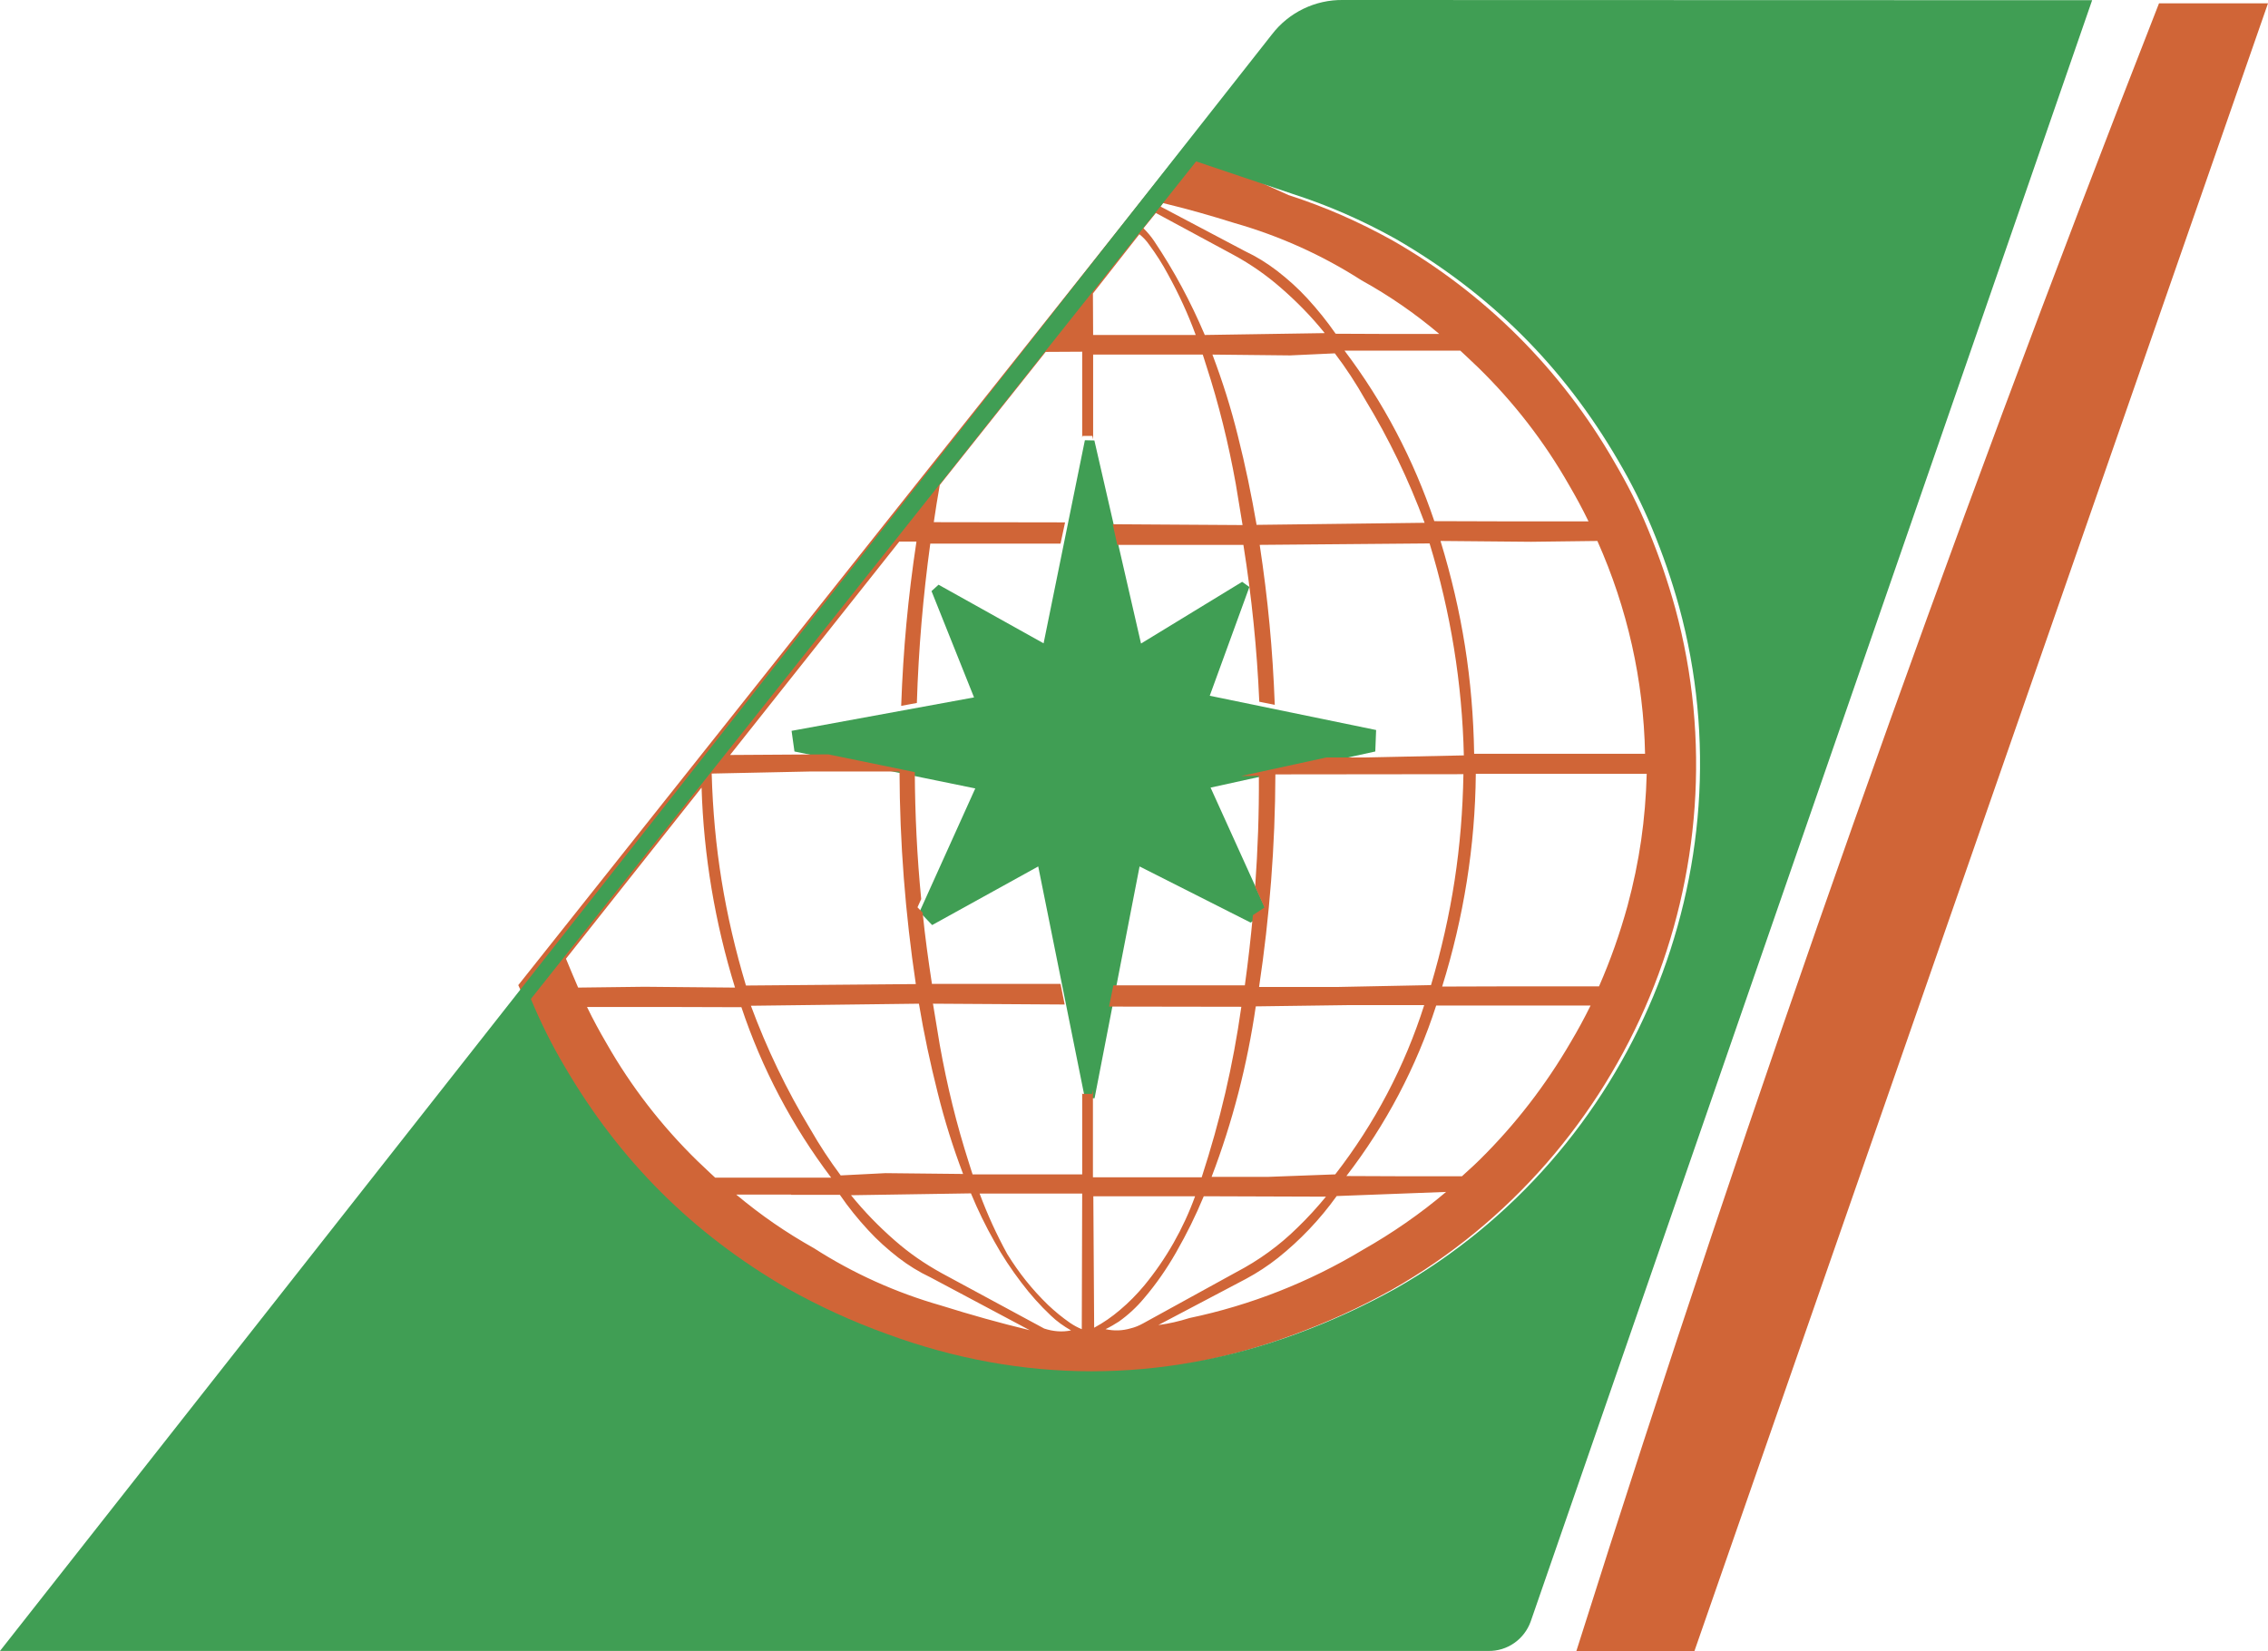
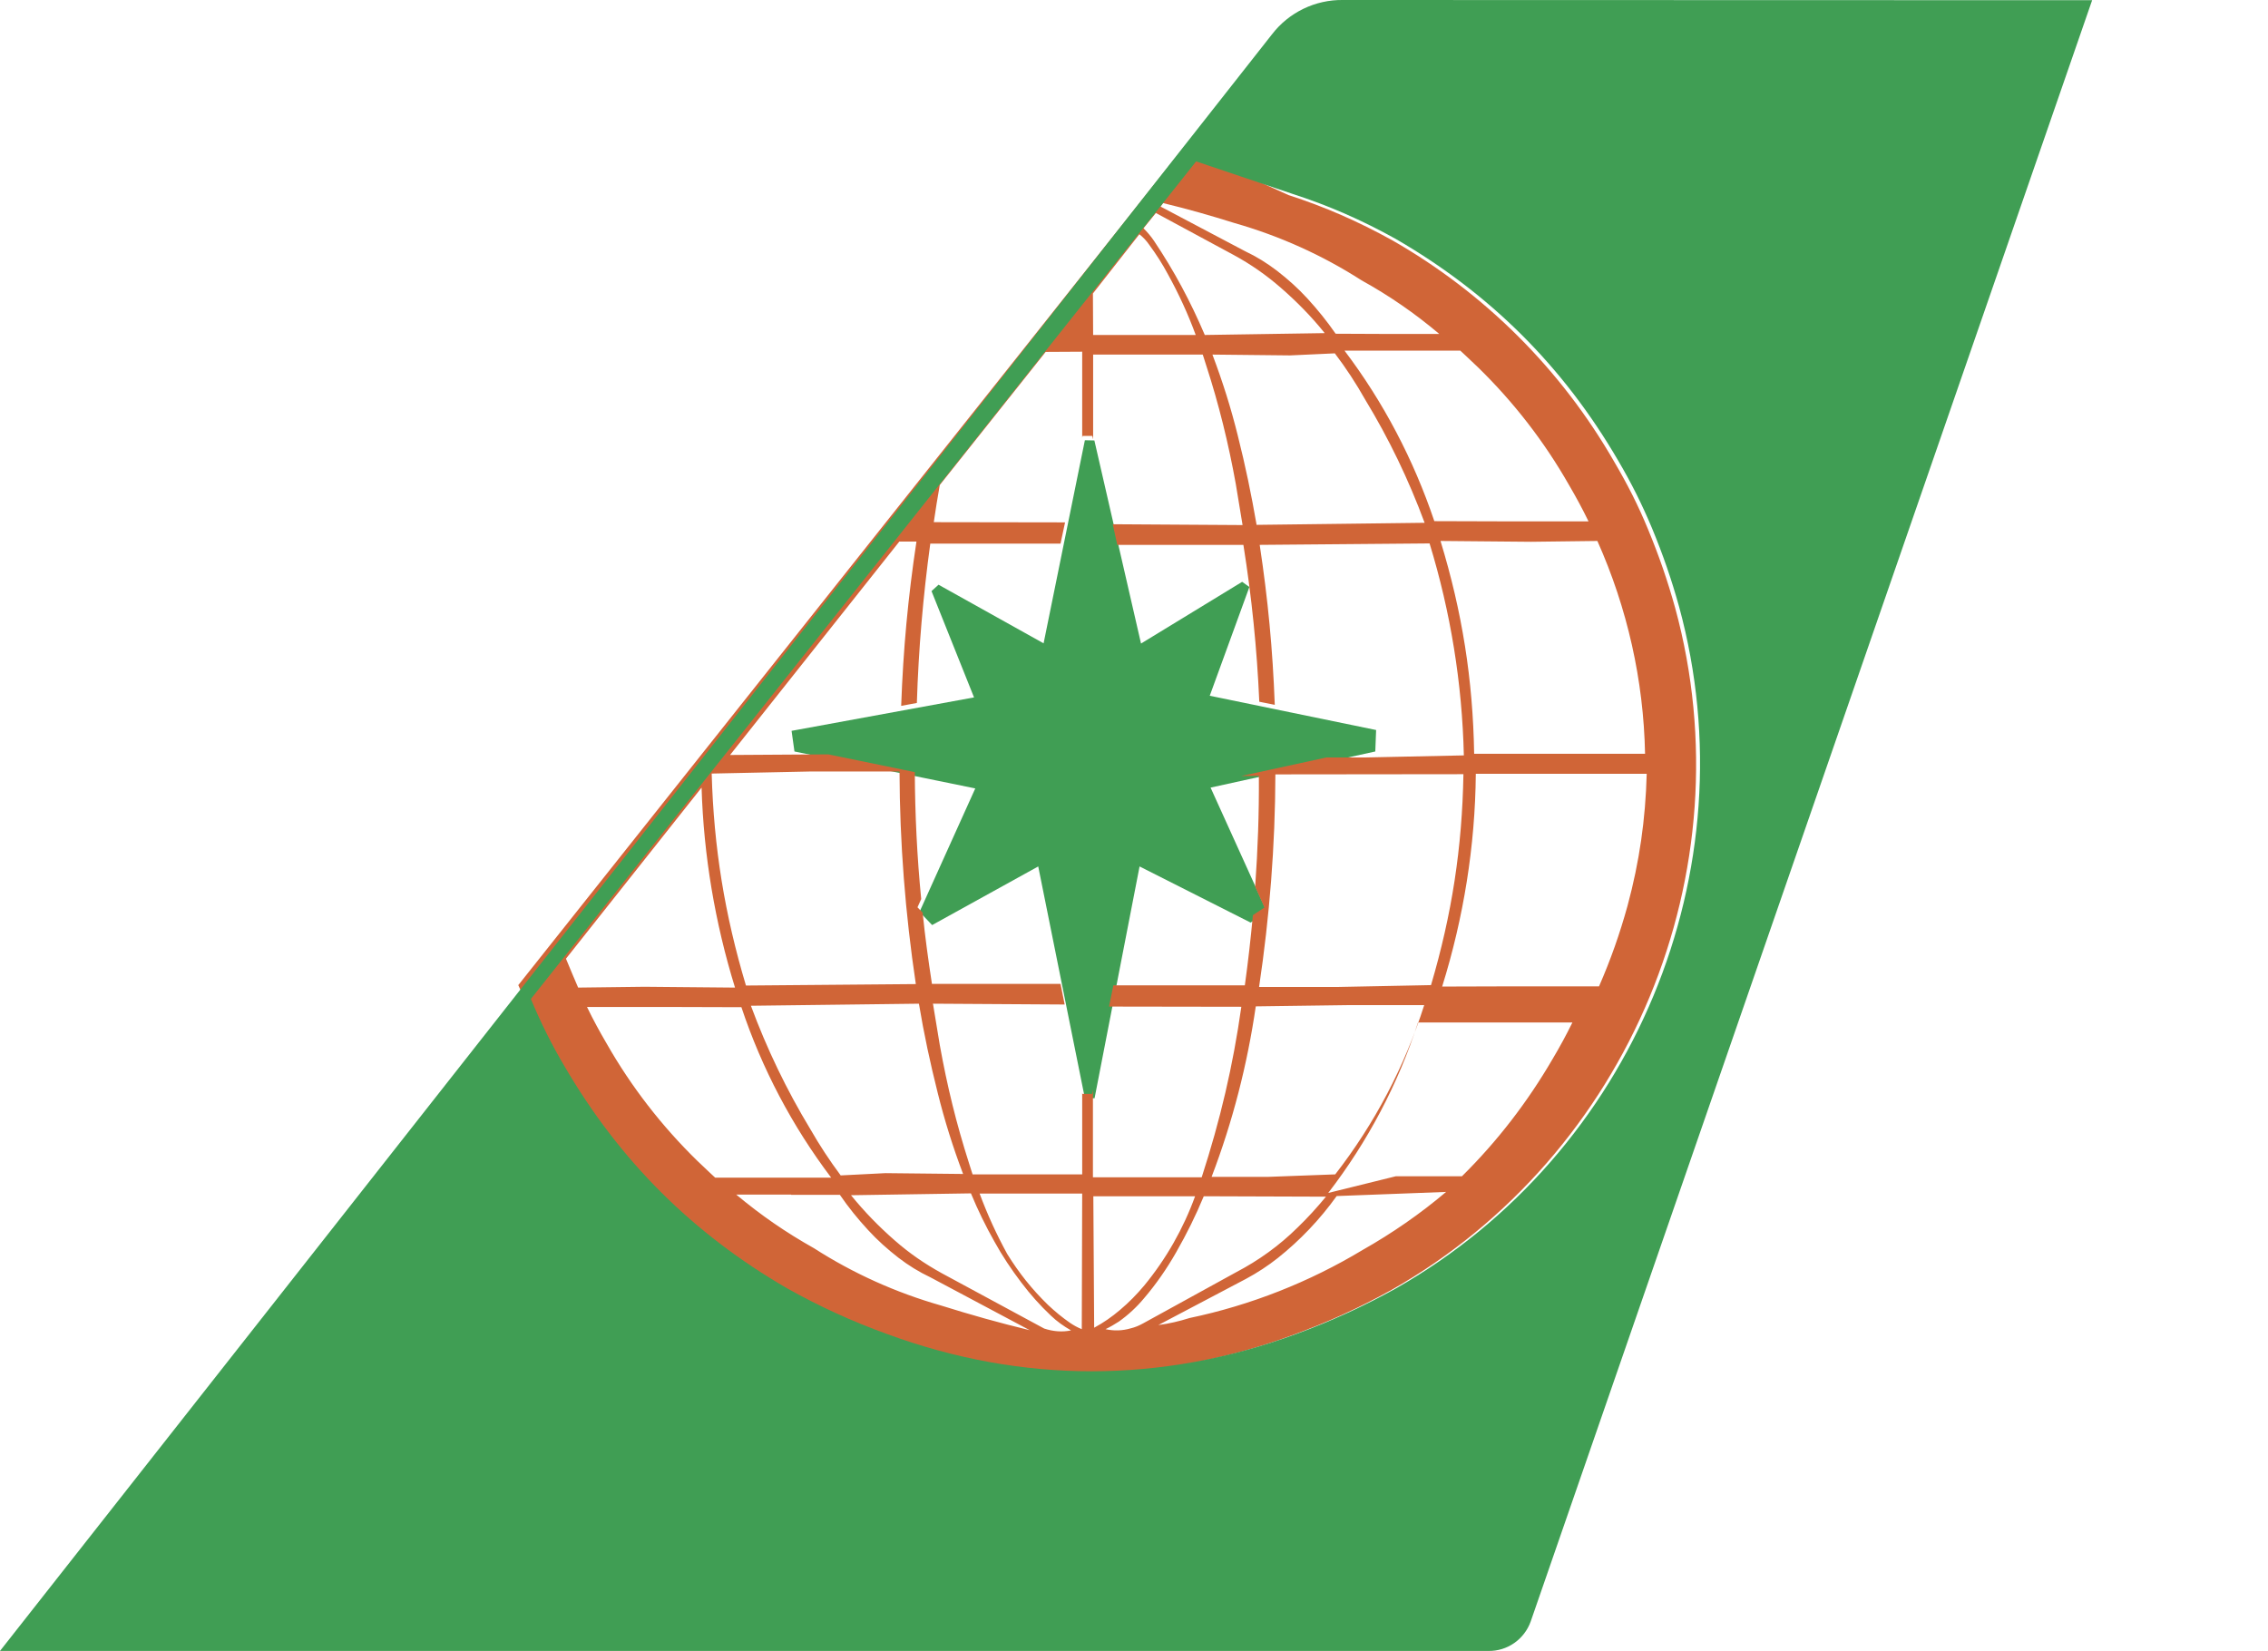
<svg xmlns="http://www.w3.org/2000/svg" enable-background="new 0 0 109.88 80" viewBox="0 0 109.88 80">
  <g clip-rule="evenodd" fill-rule="evenodd">
-     <path d="m104.6.16h5.28l-27.79 79.84h-5.72c8.51-26.92 17.93-53.55 28.23-79.84z" fill="#d06537" />
    <path d="m53.02 21.34 2.26 9.84 4.9-2.99.35.25-1.92 5.27 8.06 1.66-.04 1.04-7.98 1.75 2.73 6.02-.79.52-5.38-2.72-2.18 11.23h-.47l-2.26-11.23-5.14 2.84-.61-.64 2.7-5.98-8.76-1.79-.14-1 8.84-1.62-2.06-5.15.34-.31 5.09 2.84 2-9.84z" fill="#409e54" />
-     <path d="m25.11 47.73 32.23-40.58 5.08 2.3c1.79.58 3.36 1.27 5.01 2.18 4.49 2.56 8.21 6.27 10.78 10.75.64 1.09 1.16 2.11 1.64 3.28.53 1.28.94 2.47 1.31 3.8 3.48 12.77-2.22 26.49-13.73 33.03-1.6.89-3.12 1.58-4.84 2.21-6.52 2.41-13.27 2.41-19.79 0-1.67-.6-3.29-1.34-4.84-2.21-4.58-2.65-8.12-6.17-10.79-10.75-.76-1.3-1.45-2.64-2.06-4.01zm7.55 1.06h-4.22c.3.62.6 1.17.95 1.77 1.19 2.09 2.67 4 4.39 5.68l.58.55.29.27h5.62c-1.89-2.5-3.36-5.29-4.35-8.26zm-1.44-.98 4.39.04c-.97-3.14-1.52-6.4-1.62-9.69l-6.57 8.29c.2.48.38.92.59 1.4zm8.03-10.43-4.77.1c.1 3.58.63 6.83 1.66 10.27l8.23-.07c-.51-3.41-.78-6.86-.79-10.3zm-.92 20.5h-2.66c1.21 1.01 2.4 1.83 3.77 2.6 1.9 1.22 3.97 2.15 6.14 2.77 1.47.46 2.82.84 4.31 1.2l-4.81-2.56c-.55-.26-1.07-.58-1.55-.95-.54-.42-1.01-.84-1.47-1.34-.5-.54-.96-1.11-1.37-1.71h-2.36zm4.57-1.04 3.76.04c-.49-1.29-.9-2.6-1.23-3.93-.36-1.43-.67-2.87-.91-4.32l-8.14.1c.77 2.08 1.73 4.08 2.88 5.98.46.8.92 1.5 1.47 2.24zm9.53.99h-4.97c.39 1.04.81 1.96 1.34 2.93.57.92 1.19 1.7 1.97 2.46.35.33.69.61 1.08.88.18.12.36.22.56.3zm-1.52 5.91c-.52-.49-1-1.03-1.43-1.6-.48-.63-.92-1.29-1.3-1.98-.43-.76-.81-1.54-1.14-2.34l-5.81.09c.67.82 1.34 1.51 2.13 2.2.72.63 1.44 1.12 2.27 1.58l4.96 2.68c.43.14.86.18 1.3.09-.35-.2-.69-.44-.98-.72zm2.05-47.51h4.97c-.37-1.01-.82-1.99-1.34-2.93-.27-.51-.58-.99-.92-1.45-.13-.19-.29-.36-.47-.5l-2.25 2.87zm.05 48.1c.46-.25.85-.52 1.25-.86.44-.37.81-.75 1.18-1.19 1.06-1.29 1.89-2.75 2.46-4.32h-4.93zm.55.07c.41.09.81.08 1.22-.04.21-.05.4-.13.6-.24l4.51-2.48c1.09-.57 2.09-1.29 2.97-2.16.49-.47.95-.98 1.38-1.5l-5.92-.02c-.4.96-.82 1.81-1.34 2.72-.45.79-.97 1.54-1.56 2.23-.35.42-.76.8-1.21 1.12-.22.14-.42.26-.65.37zm2.35-52.73c.99 1.48 1.76 2.92 2.46 4.56l5.81-.09c-.64-.8-1.36-1.53-2.13-2.2-.7-.61-1.46-1.14-2.27-1.58l-3.78-2.04-.6.74c.2.2.36.39.51.61zm1.72 52.19c2.96-.62 5.8-1.74 8.39-3.3 1.43-.81 2.79-1.75 4.04-2.81l-5.3.2c-.81 1.13-1.77 2.14-2.85 3-.48.38-1 .72-1.54 1.01l-4.25 2.24c.53-.07 1-.18 1.51-.34zm4.87-46.64-3.76-.04c.5 1.33.89 2.56 1.23 3.93.37 1.47.65 2.82.91 4.32l8.14-.1c-.77-2.08-1.73-4.08-2.88-5.97-.44-.78-.93-1.53-1.47-2.24zm2.77 31.48-4.43.06c-.41 2.82-1.12 5.59-2.14 8.26h2.75l3.24-.12c1.91-2.46 3.37-5.24 4.31-8.2zm-.47-.88 4.53-.09c1.01-3.42 1.51-6.66 1.57-10.22l-9.11.01c-.01 3.45-.28 6.89-.79 10.3zm2.27-31.64h2.66c-1.17-.99-2.43-1.86-3.77-2.6-1.9-1.22-3.97-2.15-6.14-2.77-1.15-.36-2.3-.69-3.47-.97l-.12.17 4.09 2.16c.57.27 1.05.57 1.55.95.54.42 1.01.84 1.47 1.34.51.56.94 1.09 1.37 1.71zm.56 40.81h3.2l.59-.54.29-.28c1.71-1.69 3.18-3.6 4.39-5.68.35-.59.65-1.14.96-1.77h-7.48c-.96 2.98-2.44 5.78-4.35 8.26zm6.55-30.74-4.39-.04c1.05 3.44 1.57 6.71 1.63 10.31h8.28c-.07-3.56-.86-7.06-2.31-10.31zm-1.44-.99h4.22c-.29-.6-.61-1.19-.95-1.77-1.19-2.09-2.67-4-4.39-5.68l-.58-.55-.29-.27h-5.61c1.89 2.5 3.35 5.29 4.35 8.26zm.44 22.53h4.29c.57-1.31 1-2.53 1.38-3.9.58-2.15.87-4.18.93-6.4h-8.28c-.03 3.5-.59 6.97-1.63 10.31zm-11.42-13.64-.75-.15c-.11-2.55-.37-5.09-.77-7.6h-6.11l-.22-1 6.29.04-.33-2c-.35-1.94-.82-3.86-1.43-5.73l-.14-.44-.03-.09h-5.31v4.11l-.04-.17h-.47l-.02.09v-4.17l-1.77.01-5.13 6.45c-.11.62-.2 1.18-.29 1.8l6.36.01-.22 1.03h-6.31c-.35 2.56-.57 5.13-.65 7.72l-.76.14c.1-2.75.33-5.24.74-7.96h-.83l-8.2 10.34 4.76-.03 4.19.86c.01 2.05.11 4.11.31 6.15l-.18.4.25.26c.12 1.19.27 2.27.45 3.45h6.23l.2 1-6.38-.04.33 2c.36 2 .8 3.8 1.42 5.74l.14.44.03.09h5.31v-3.96l.01.06h.47l.04-.21v4.25h5.27c.9-2.78 1.51-5.37 1.92-8.26l-6.41-.01.21-1.03h6.37c.16-1.16.28-2.22.39-3.4l.56-.37-.45-1.01c.13-1.84.19-3.52.18-5.37l-.86.01 4.13-.9h1.89l4.77-.1c-.08-3.48-.64-6.94-1.66-10.27l-8.23.07c.4 2.64.63 5.07.73 7.75z" fill="#d06537" />
+     <path d="m25.11 47.73 32.23-40.58 5.08 2.3c1.79.58 3.36 1.27 5.01 2.18 4.49 2.56 8.21 6.27 10.78 10.75.64 1.09 1.16 2.11 1.64 3.28.53 1.28.94 2.47 1.31 3.8 3.48 12.77-2.22 26.49-13.73 33.03-1.6.89-3.12 1.58-4.84 2.21-6.52 2.41-13.27 2.41-19.79 0-1.67-.6-3.29-1.34-4.84-2.21-4.58-2.65-8.12-6.17-10.79-10.75-.76-1.3-1.45-2.64-2.06-4.01zm7.55 1.06h-4.22c.3.62.6 1.17.95 1.77 1.19 2.09 2.67 4 4.39 5.68l.58.55.29.27h5.62c-1.89-2.5-3.36-5.29-4.35-8.26zm-1.44-.98 4.39.04c-.97-3.14-1.52-6.4-1.62-9.69l-6.57 8.29c.2.48.38.92.59 1.4zm8.03-10.43-4.77.1c.1 3.58.63 6.83 1.66 10.27l8.23-.07c-.51-3.41-.78-6.86-.79-10.3zm-.92 20.5h-2.66c1.21 1.01 2.4 1.83 3.77 2.6 1.9 1.22 3.97 2.15 6.14 2.77 1.47.46 2.82.84 4.31 1.2l-4.81-2.56c-.55-.26-1.07-.58-1.55-.95-.54-.42-1.01-.84-1.47-1.34-.5-.54-.96-1.11-1.37-1.71h-2.36zm4.57-1.04 3.76.04c-.49-1.29-.9-2.6-1.23-3.93-.36-1.43-.67-2.87-.91-4.32l-8.14.1c.77 2.08 1.73 4.08 2.88 5.98.46.8.92 1.5 1.47 2.24zm9.53.99h-4.97c.39 1.04.81 1.96 1.34 2.93.57.92 1.19 1.7 1.97 2.46.35.33.69.61 1.08.88.18.12.36.22.56.3zm-1.52 5.91c-.52-.49-1-1.03-1.43-1.6-.48-.63-.92-1.29-1.3-1.98-.43-.76-.81-1.54-1.14-2.34l-5.81.09c.67.82 1.34 1.51 2.13 2.2.72.63 1.44 1.12 2.27 1.58l4.96 2.68c.43.14.86.18 1.3.09-.35-.2-.69-.44-.98-.72zm2.05-47.51h4.97c-.37-1.01-.82-1.99-1.34-2.93-.27-.51-.58-.99-.92-1.45-.13-.19-.29-.36-.47-.5l-2.25 2.87zm.05 48.1c.46-.25.85-.52 1.25-.86.44-.37.81-.75 1.18-1.19 1.06-1.29 1.89-2.75 2.46-4.32h-4.93zm.55.07c.41.09.81.08 1.22-.04.21-.05.4-.13.6-.24l4.51-2.48c1.09-.57 2.09-1.29 2.97-2.16.49-.47.95-.98 1.38-1.5l-5.92-.02c-.4.96-.82 1.81-1.34 2.72-.45.79-.97 1.54-1.56 2.23-.35.42-.76.8-1.21 1.12-.22.14-.42.26-.65.37zm2.35-52.73c.99 1.48 1.76 2.92 2.46 4.56l5.81-.09c-.64-.8-1.36-1.53-2.13-2.2-.7-.61-1.46-1.14-2.27-1.58l-3.78-2.04-.6.74c.2.2.36.39.51.61zm1.72 52.19c2.96-.62 5.8-1.74 8.39-3.3 1.43-.81 2.79-1.75 4.04-2.81l-5.3.2c-.81 1.13-1.77 2.14-2.85 3-.48.38-1 .72-1.54 1.01l-4.25 2.24c.53-.07 1-.18 1.51-.34zm4.87-46.64-3.76-.04c.5 1.33.89 2.56 1.23 3.93.37 1.47.65 2.82.91 4.32l8.14-.1c-.77-2.08-1.73-4.08-2.88-5.97-.44-.78-.93-1.53-1.47-2.24zm2.77 31.48-4.43.06c-.41 2.82-1.12 5.59-2.14 8.26h2.75l3.24-.12c1.91-2.46 3.37-5.24 4.31-8.2zm-.47-.88 4.53-.09c1.01-3.42 1.51-6.66 1.57-10.22l-9.11.01c-.01 3.45-.28 6.89-.79 10.3zm2.27-31.64h2.66c-1.17-.99-2.43-1.86-3.77-2.6-1.9-1.22-3.97-2.15-6.14-2.77-1.15-.36-2.3-.69-3.47-.97l-.12.17 4.09 2.16c.57.27 1.05.57 1.55.95.54.42 1.01.84 1.47 1.34.51.56.94 1.09 1.37 1.71zm.56 40.81h3.2c1.71-1.69 3.18-3.6 4.39-5.68.35-.59.65-1.14.96-1.77h-7.48c-.96 2.98-2.44 5.78-4.35 8.26zm6.55-30.74-4.39-.04c1.05 3.44 1.57 6.71 1.63 10.31h8.28c-.07-3.56-.86-7.06-2.31-10.31zm-1.44-.99h4.22c-.29-.6-.61-1.19-.95-1.77-1.19-2.09-2.67-4-4.39-5.68l-.58-.55-.29-.27h-5.61c1.89 2.5 3.35 5.29 4.35 8.26zm.44 22.53h4.29c.57-1.31 1-2.53 1.38-3.9.58-2.15.87-4.18.93-6.4h-8.28c-.03 3.5-.59 6.97-1.63 10.31zm-11.42-13.64-.75-.15c-.11-2.55-.37-5.09-.77-7.6h-6.11l-.22-1 6.29.04-.33-2c-.35-1.94-.82-3.86-1.43-5.73l-.14-.44-.03-.09h-5.31v4.11l-.04-.17h-.47l-.02.09v-4.17l-1.77.01-5.13 6.45c-.11.62-.2 1.18-.29 1.8l6.36.01-.22 1.03h-6.31c-.35 2.56-.57 5.13-.65 7.72l-.76.14c.1-2.75.33-5.24.74-7.96h-.83l-8.2 10.34 4.76-.03 4.19.86c.01 2.05.11 4.11.31 6.15l-.18.4.25.26c.12 1.19.27 2.27.45 3.45h6.23l.2 1-6.38-.04.33 2c.36 2 .8 3.8 1.42 5.74l.14.44.03.09h5.31v-3.96l.01.06h.47l.04-.21v4.25h5.27c.9-2.78 1.51-5.37 1.92-8.26l-6.41-.01.21-1.03h6.37c.16-1.16.28-2.22.39-3.4l.56-.37-.45-1.01c.13-1.84.19-3.52.18-5.37l-.86.01 4.13-.9h1.89l4.77-.1c-.08-3.48-.64-6.94-1.66-10.27l-8.23.07c.4 2.64.63 5.07.73 7.75z" fill="#d06537" />
    <path d="m65.07 0 36.29.01-27.2 78.55c-.31.87-1.14 1.45-2.06 1.43h-72.1l61.62-78.32c.82-1.07 2.1-1.69 3.45-1.67zm-39.35 48.4 32.23-40.58 4.66 1.57c1.79.58 3.36 1.27 5 2.18 4.58 2.65 8.12 6.17 10.79 10.75.64 1.09 1.15 2.11 1.64 3.28.53 1.28.94 2.47 1.31 3.8 3.48 12.77-2.22 26.49-13.73 33.03-1.55.86-3.17 1.6-4.84 2.21-6.52 2.4-13.27 2.4-19.79 0-1.67-.6-3.29-1.34-4.84-2.21-4.58-2.65-8.12-6.18-10.79-10.75-.63-1.06-1.17-2.15-1.64-3.28z" fill="#409e54" />
  </g>
</svg>